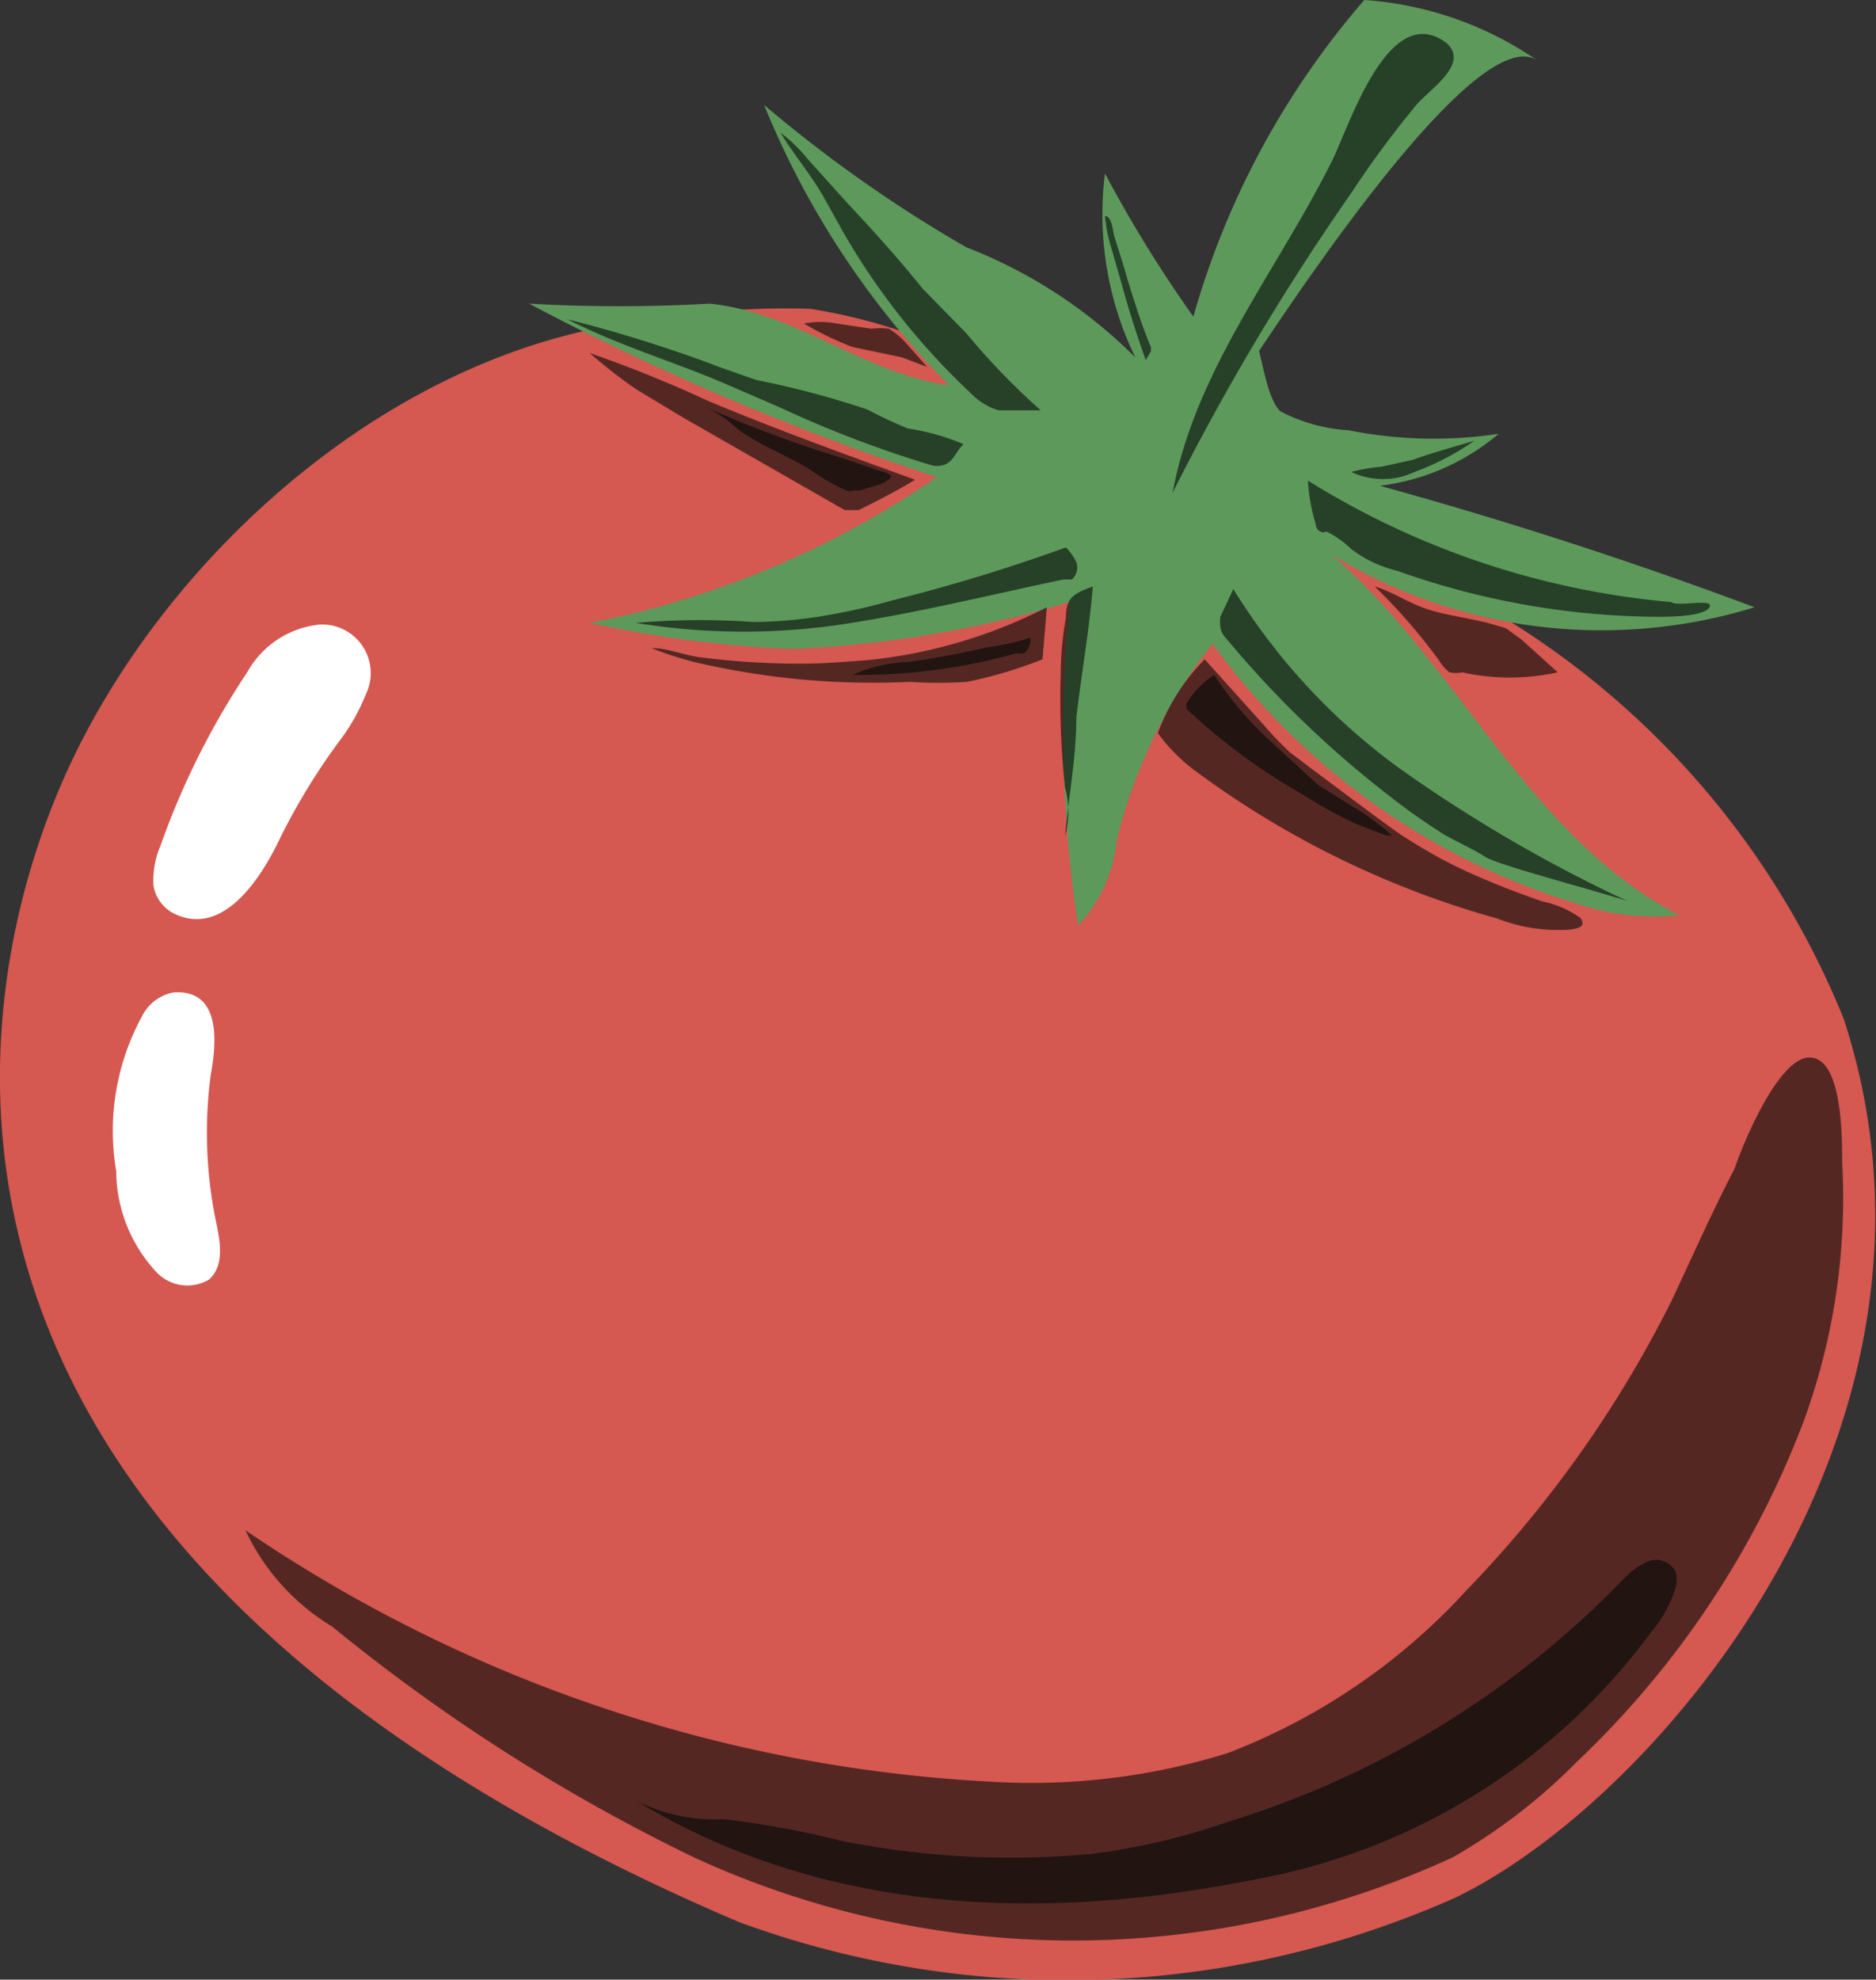
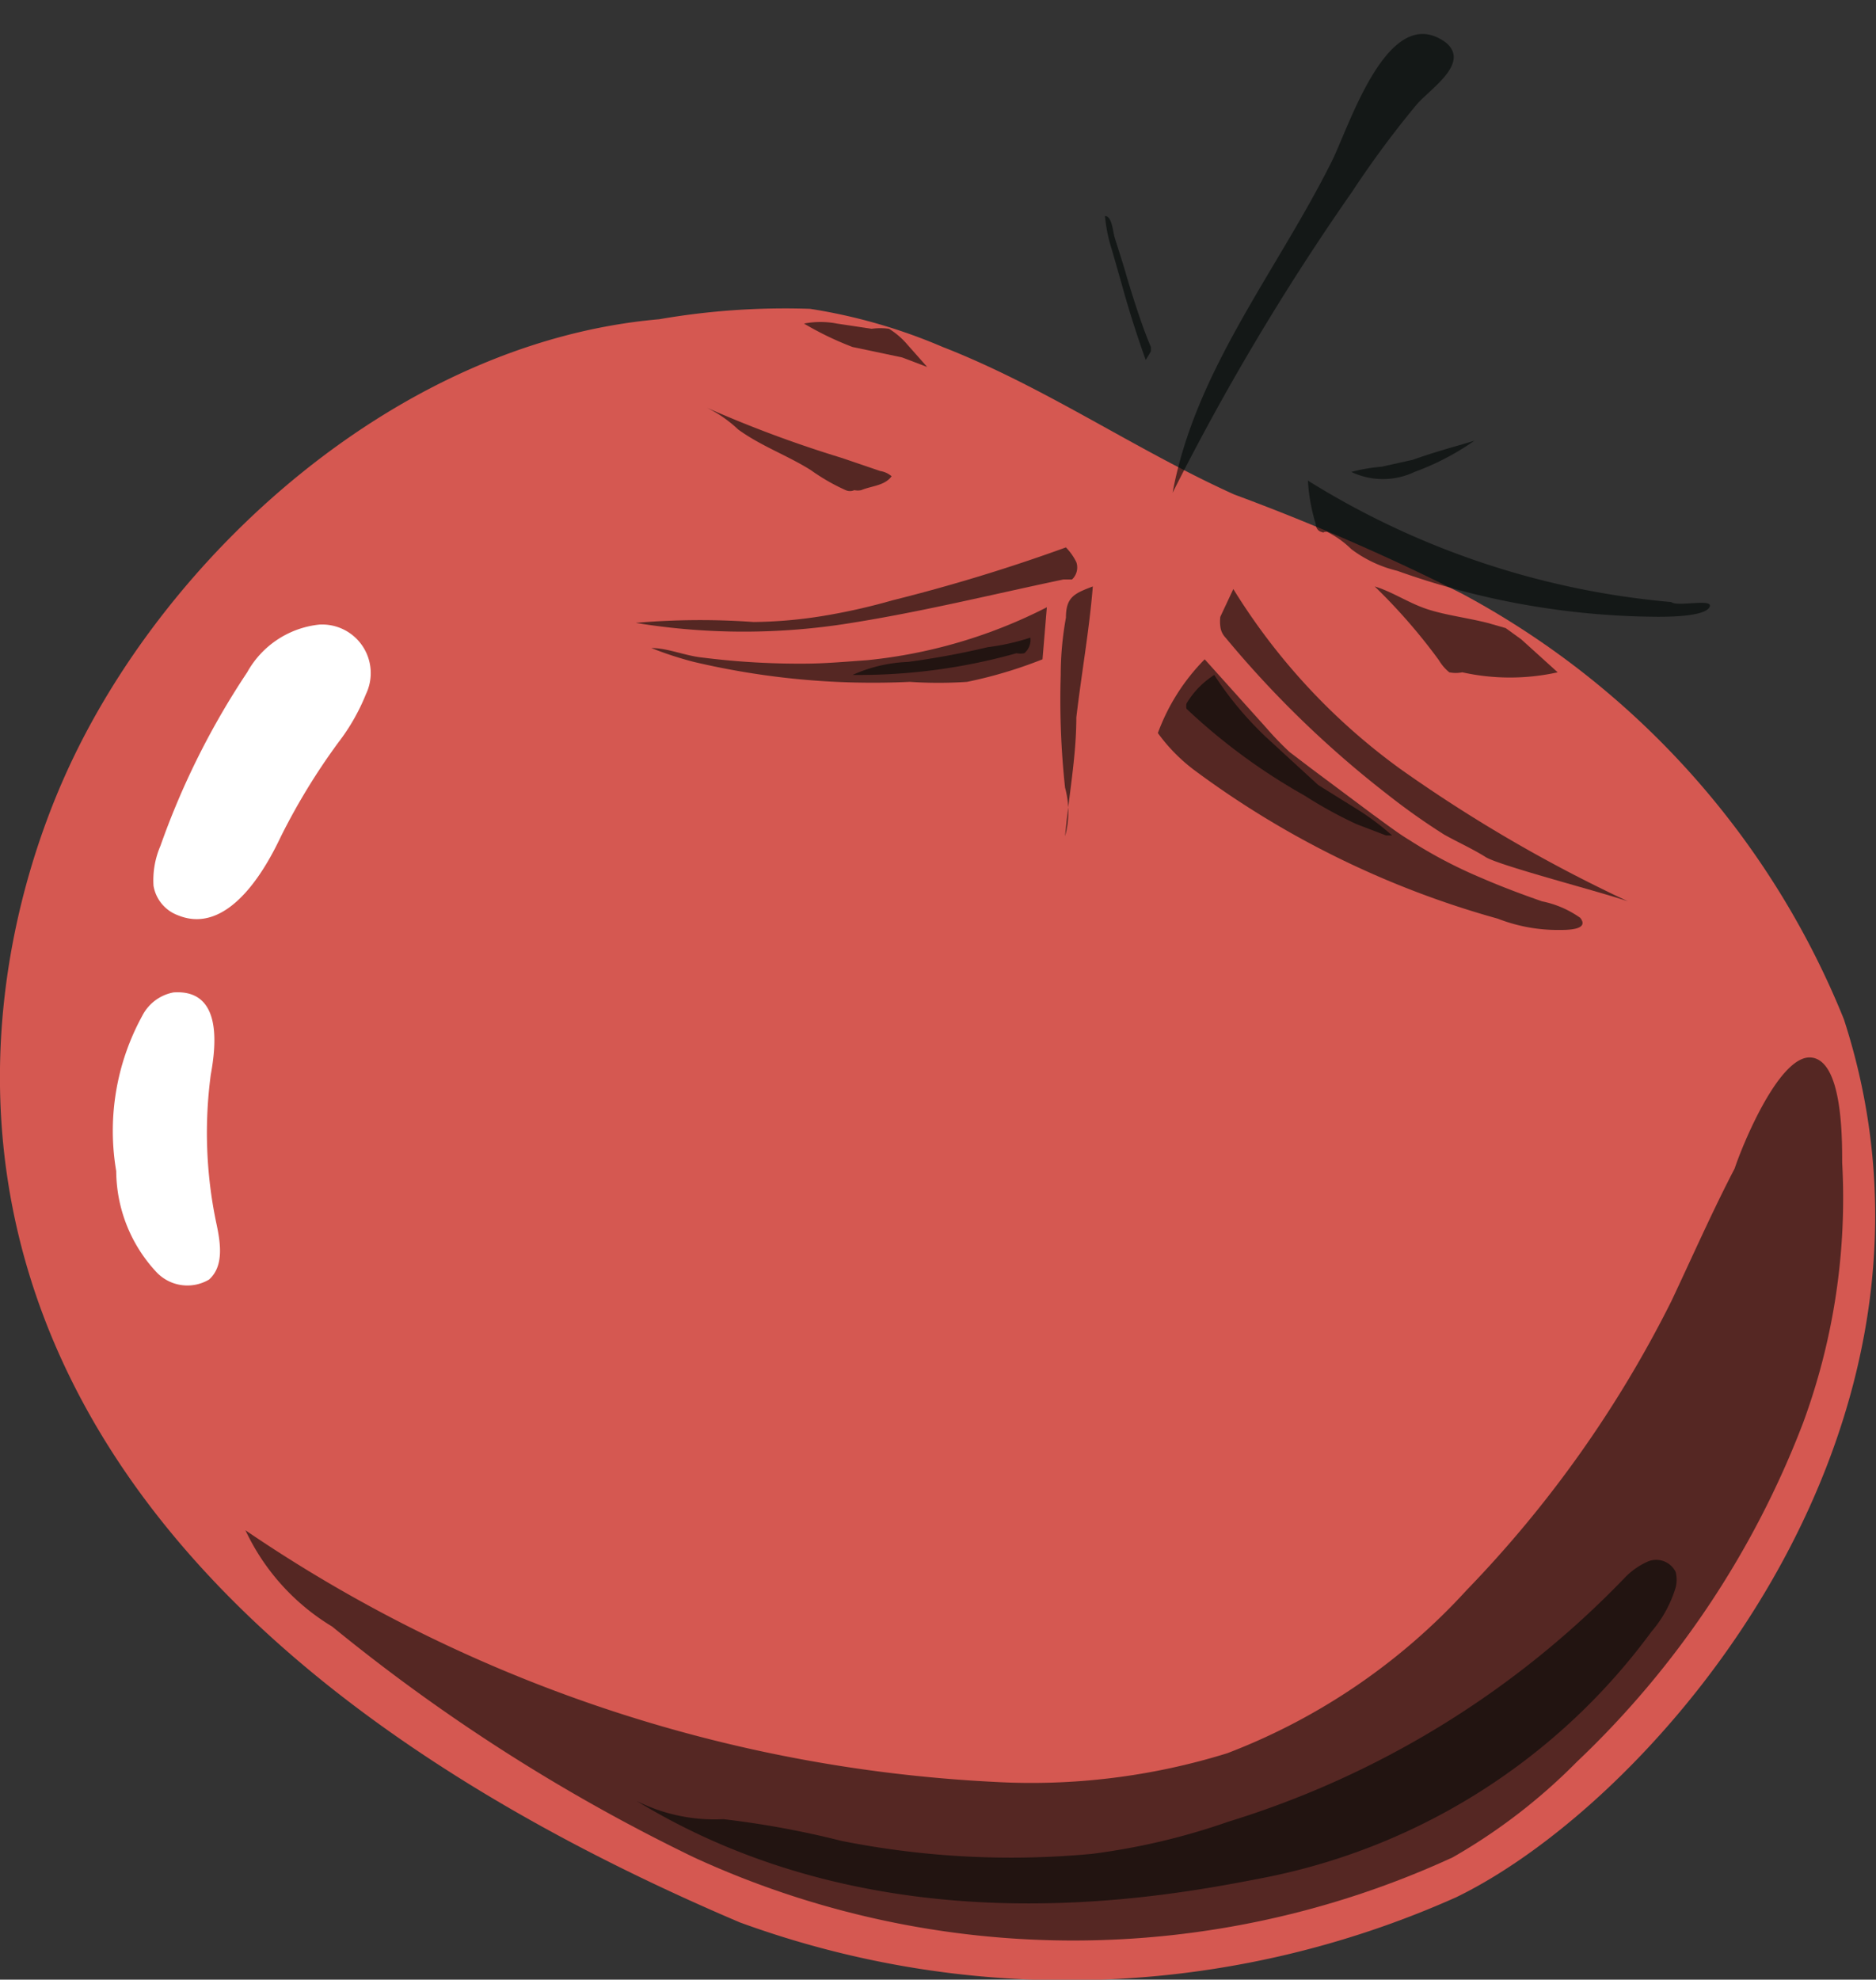
<svg xmlns="http://www.w3.org/2000/svg" viewBox="0 0 21.63 22.82">
  <rect x="0" y="0" width="21.63" height="22.82" fill="#333333" stroke="none" />
  <defs>
    <style>.cls-1{isolation:isolate;}.cls-2{fill:#5e995c;}.cls-3{fill:#d55851;}.cls-4{fill:#fff;}.cls-4,.cls-5{mix-blend-mode:soft-light;}.cls-5{fill:#000806;opacity:0.6;}</style>
  </defs>
  <title>Asset 6</title>
  <g class="cls-1">
    <g id="Layer_2" data-name="Layer 2">
      <g id="Layer_1-2" data-name="Layer 1">
-         <path class="cls-2" d="M15.73,0a4,4,0,0,1,2,.7c-.87-.6-4,4.57-4.32,5.08A9.54,9.54,0,0,1,15.73,0Z" />
        <path class="cls-3" d="M10.87,4a6.37,6.37,0,0,0-1.53-.44,8.49,8.49,0,0,0-1.74.12c-3,.26-5.71,2.71-6.85,5.26s-2.39,8.89,7.78,13.22a11,11,0,0,0,8.26-.29c2.31-1.12,6-5.41,4.47-10.12a9.67,9.67,0,0,0-4.41-4.91,25.3,25.3,0,0,0-2.62-1.14C13.08,5.18,12.05,4.46,10.87,4Z" />
-         <path class="cls-2" d="M17.28,5a2.61,2.61,0,0,1-1.37.6Q18.09,6.2,20.23,7a6,6,0,0,1-4.87-.6c1.46,1.26,2.26,3.25,4,4.15a2.75,2.75,0,0,1-1.17-.13,8.09,8.09,0,0,1-4.21-3,5.91,5.91,0,0,0-1.1,2.25,1.71,1.71,0,0,1-.45,1,15,15,0,0,1-.1-3.73,12.92,12.92,0,0,1-3.19.54,13.15,13.15,0,0,1-2.34-.3,10.6,10.6,0,0,0,4-1.68,30.35,30.35,0,0,1-4.7-2,18.11,18.11,0,0,0,2.08,0c1,.1,1.79.81,2.76.94A9.9,9.9,0,0,1,8.81,1.21a15.76,15.76,0,0,0,2.33,1.64,5.63,5.63,0,0,1,1.95,1.27A3.78,3.78,0,0,1,12.74,2,15.11,15.11,0,0,0,14.2,4.24l.27-.36c.08.22.13.7.29.86a1.94,1.94,0,0,0,.79.22A5,5,0,0,0,17.28,5Z" />
        <path class="cls-4" d="M2.85,7.75a9,9,0,0,0-1,2,1,1,0,0,0-.08.46.44.44,0,0,0,.28.34c.63.26,1.08-.68,1.19-.91a7.42,7.42,0,0,1,.66-1.08A2.36,2.36,0,0,0,4.22,8a.56.56,0,0,0-.54-.8A1.08,1.08,0,0,0,2.85,7.75Z" />
        <path class="cls-4" d="M2,11.44a.51.51,0,0,0-.36.27,2.76,2.76,0,0,0-.3,1.79,1.72,1.72,0,0,0,.46,1.16.49.49,0,0,0,.61.09c.18-.16.13-.44.08-.67a5.06,5.06,0,0,1-.06-1.69C2.49,12.06,2.57,11.4,2,11.44Z" />
        <path class="cls-5" d="M15.35,1.87c-.63,1.26-1.57,2.4-1.83,3.81a28.12,28.12,0,0,1,2.07-3.47,11.3,11.3,0,0,1,.74-1c.15-.18.63-.48.34-.72C16,0,15.55,1.48,15.35,1.87Z" />
        <path class="cls-5" d="M19.27,6.94a9.48,9.48,0,0,1-4.19-1.4,2.1,2.1,0,0,0,.09.5s0,.07.06.09,0,0,.07,0a1.1,1.1,0,0,1,.28.2,1.44,1.44,0,0,0,.53.25,9.07,9.07,0,0,0,3,.53c.11,0,.54,0,.6-.11S19.34,7,19.27,6.94Z" />
        <path class="cls-5" d="M8.69,7.17a5.29,5.29,0,0,0,.8-.07,7.13,7.13,0,0,0,.8-.18,20.22,20.22,0,0,0,2-.61.66.66,0,0,1,.12.17.19.19,0,0,1-.05.2l-.1,0c-.81.17-1.62.37-2.44.5a7.71,7.71,0,0,1-2.49,0A8.66,8.66,0,0,1,8.69,7.17Z" />
        <path class="cls-5" d="M16.14,8.86a7.28,7.28,0,0,1-1.92-2.07l-.15.32a.45.45,0,0,0,0,.11.22.22,0,0,0,.06.13A11.86,11.86,0,0,0,16,9.16a7.59,7.59,0,0,0,.65.46c.16.09.32.16.48.26s1.36.41,1.64.51A16.89,16.89,0,0,1,16.14,8.86Z" />
-         <path class="cls-5" d="M11.14,3.84a8,8,0,0,0,.86.89c-.16,0-.33,0-.49,0a.78.78,0,0,1-.33-.21A8,8,0,0,1,9.73,2.69l-.24-.43C9.34,2,9.15,1.78,9,1.53a1.76,1.76,0,0,1,.31.3l.45.5c.3.32.59.64.88,1Z" />
        <path class="cls-5" d="M13.27,4s0,0,0,0,0,0,0,.05l-.06.1c-.1-.28-.19-.56-.27-.85l-.12-.42a1.8,1.8,0,0,1-.08-.39c.08,0,.09.17.11.24s.09.28.13.42S13.16,3.75,13.27,4Z" />
        <path class="cls-5" d="M17,5.08a3,3,0,0,1-.69.36.85.85,0,0,1-.73,0,2,2,0,0,1,.35-.06l.36-.08C16.54,5.21,16.77,5.15,17,5.08Z" />
-         <path class="cls-5" d="M6.54,3.68a16,16,0,0,1,1.78.56l.4.14A10.47,10.47,0,0,1,10,4.72a5,5,0,0,0,.47.22,2.63,2.63,0,0,1,.64.18c-.08.07-.12.21-.23.24a.26.26,0,0,1-.15,0A13,13,0,0,1,9,4.7l-.6-.26C7.78,4.17,7.17,4,6.54,3.68Z" />
        <path class="cls-5" d="M12.41,8.27c0,.46-.09.92-.13,1.37a1.06,1.06,0,0,0,0-.56,9.42,9.42,0,0,1-.05-1.3q0-.33.06-.66c0-.24.1-.28.31-.36C12.56,7.26,12.47,7.76,12.41,8.27Z" />
        <path class="cls-5" d="M20,13.47c-.26.5-.48,1-.73,1.53a13.42,13.42,0,0,1-2.36,3.33,7.23,7.23,0,0,1-2.76,1.88,7.62,7.62,0,0,1-2.69.33,16.82,16.82,0,0,1-8.63-2.9,2.57,2.57,0,0,0,1,1.11A21.09,21.09,0,0,0,8,21.41a10.46,10.46,0,0,0,8.75,0,6.65,6.65,0,0,0,1.43-1.1,10.59,10.59,0,0,0,2.61-3.91,7.49,7.49,0,0,0,.45-3c0-.3,0-1.18-.36-1.21S20.1,13.17,20,13.47Z" />
        <path class="cls-5" d="M12.59,21.37A7.7,7.7,0,0,0,14.16,21a10.7,10.7,0,0,0,4.58-2.82A.83.83,0,0,1,19,18a.25.25,0,0,1,.32.12.37.37,0,0,1,0,.18,1.41,1.41,0,0,1-.28.51,7.28,7.28,0,0,1-4.44,2.83c-1.13.22-4.39.87-7.26-.88a2,2,0,0,0,1,.21,10.49,10.49,0,0,1,1.36.25A10,10,0,0,0,12.59,21.37Z" />
        <path class="cls-5" d="M17.15,7.18l.21.06.18.13.42.38a2.55,2.55,0,0,1-1.1,0,.38.38,0,0,1-.15,0,.53.53,0,0,1-.12-.14,6.63,6.63,0,0,0-.74-.85c.2.06.39.19.6.26S16.91,7.12,17.15,7.18Z" />
        <path class="cls-5" d="M16.26,9.69c-.15-.09-.29-.2-.43-.3l-.71-.53-.25-.19a3.57,3.57,0,0,1-.27-.28l-.71-.79a2.37,2.37,0,0,0-.54.85,2,2,0,0,0,.41.42,10.64,10.64,0,0,0,3.51,1.72,1.9,1.9,0,0,0,.71.13c.09,0,.35,0,.24-.14a1.16,1.16,0,0,0-.44-.19c-.23-.08-.47-.17-.7-.27A5.34,5.34,0,0,1,16.26,9.69Z" />
        <path class="cls-5" d="M10,7.61A5.81,5.81,0,0,0,12.07,7l-.05.6a5.13,5.13,0,0,1-.87.26,4.89,4.89,0,0,1-.66,0A9,9,0,0,1,8,7.63a4,4,0,0,1-.49-.16c.19,0,.39.09.59.11a8.92,8.92,0,0,0,1.16.07C9.5,7.65,9.72,7.63,10,7.61Z" />
-         <path class="cls-5" d="M8.16,4.62c.79.33,1.59.62,2.39.91-.21.13-.43.24-.65.35l-.09,0-.07,0L7.87,4.81l-.53-.32a5.56,5.56,0,0,1-.54-.42A14.33,14.33,0,0,1,8.16,4.62Z" />
        <path class="cls-5" d="M10.05,3.79a.73.73,0,0,1,.2,0,.88.88,0,0,1,.21.18l.23.26-.29-.11L9.83,4a3.61,3.61,0,0,1-.56-.27,1,1,0,0,1,.38,0Z" />
        <path class="cls-5" d="M10.15,5.43a.26.26,0,0,1,.13.06c-.08.11-.23.11-.35.16a.19.19,0,0,1-.08,0,.12.12,0,0,1-.1,0,2.3,2.3,0,0,1-.4-.23c-.27-.17-.58-.28-.84-.47a1.45,1.45,0,0,0-.36-.25,13.86,13.86,0,0,0,1.56.58Z" />
        <path class="cls-5" d="M15.2,9.05l-.36-.33-.25-.23A3.92,3.92,0,0,1,14,7.78a1,1,0,0,0-.32.33.14.14,0,0,0,0,.06l0,0a6.9,6.9,0,0,0,1.36,1,5,5,0,0,0,.6.33l.34.13s.07,0,.07,0a3,3,0,0,0-.4-.3Z" />
        <path class="cls-5" d="M11.88,7.35a.2.2,0,0,1-.07.18.25.25,0,0,1-.09,0,6.72,6.72,0,0,1-1.89.25,1.72,1.72,0,0,1,.64-.15,9.32,9.32,0,0,0,.92-.17A2.59,2.59,0,0,0,11.88,7.35Z" />
      </g>
    </g>
  </g>
</svg>